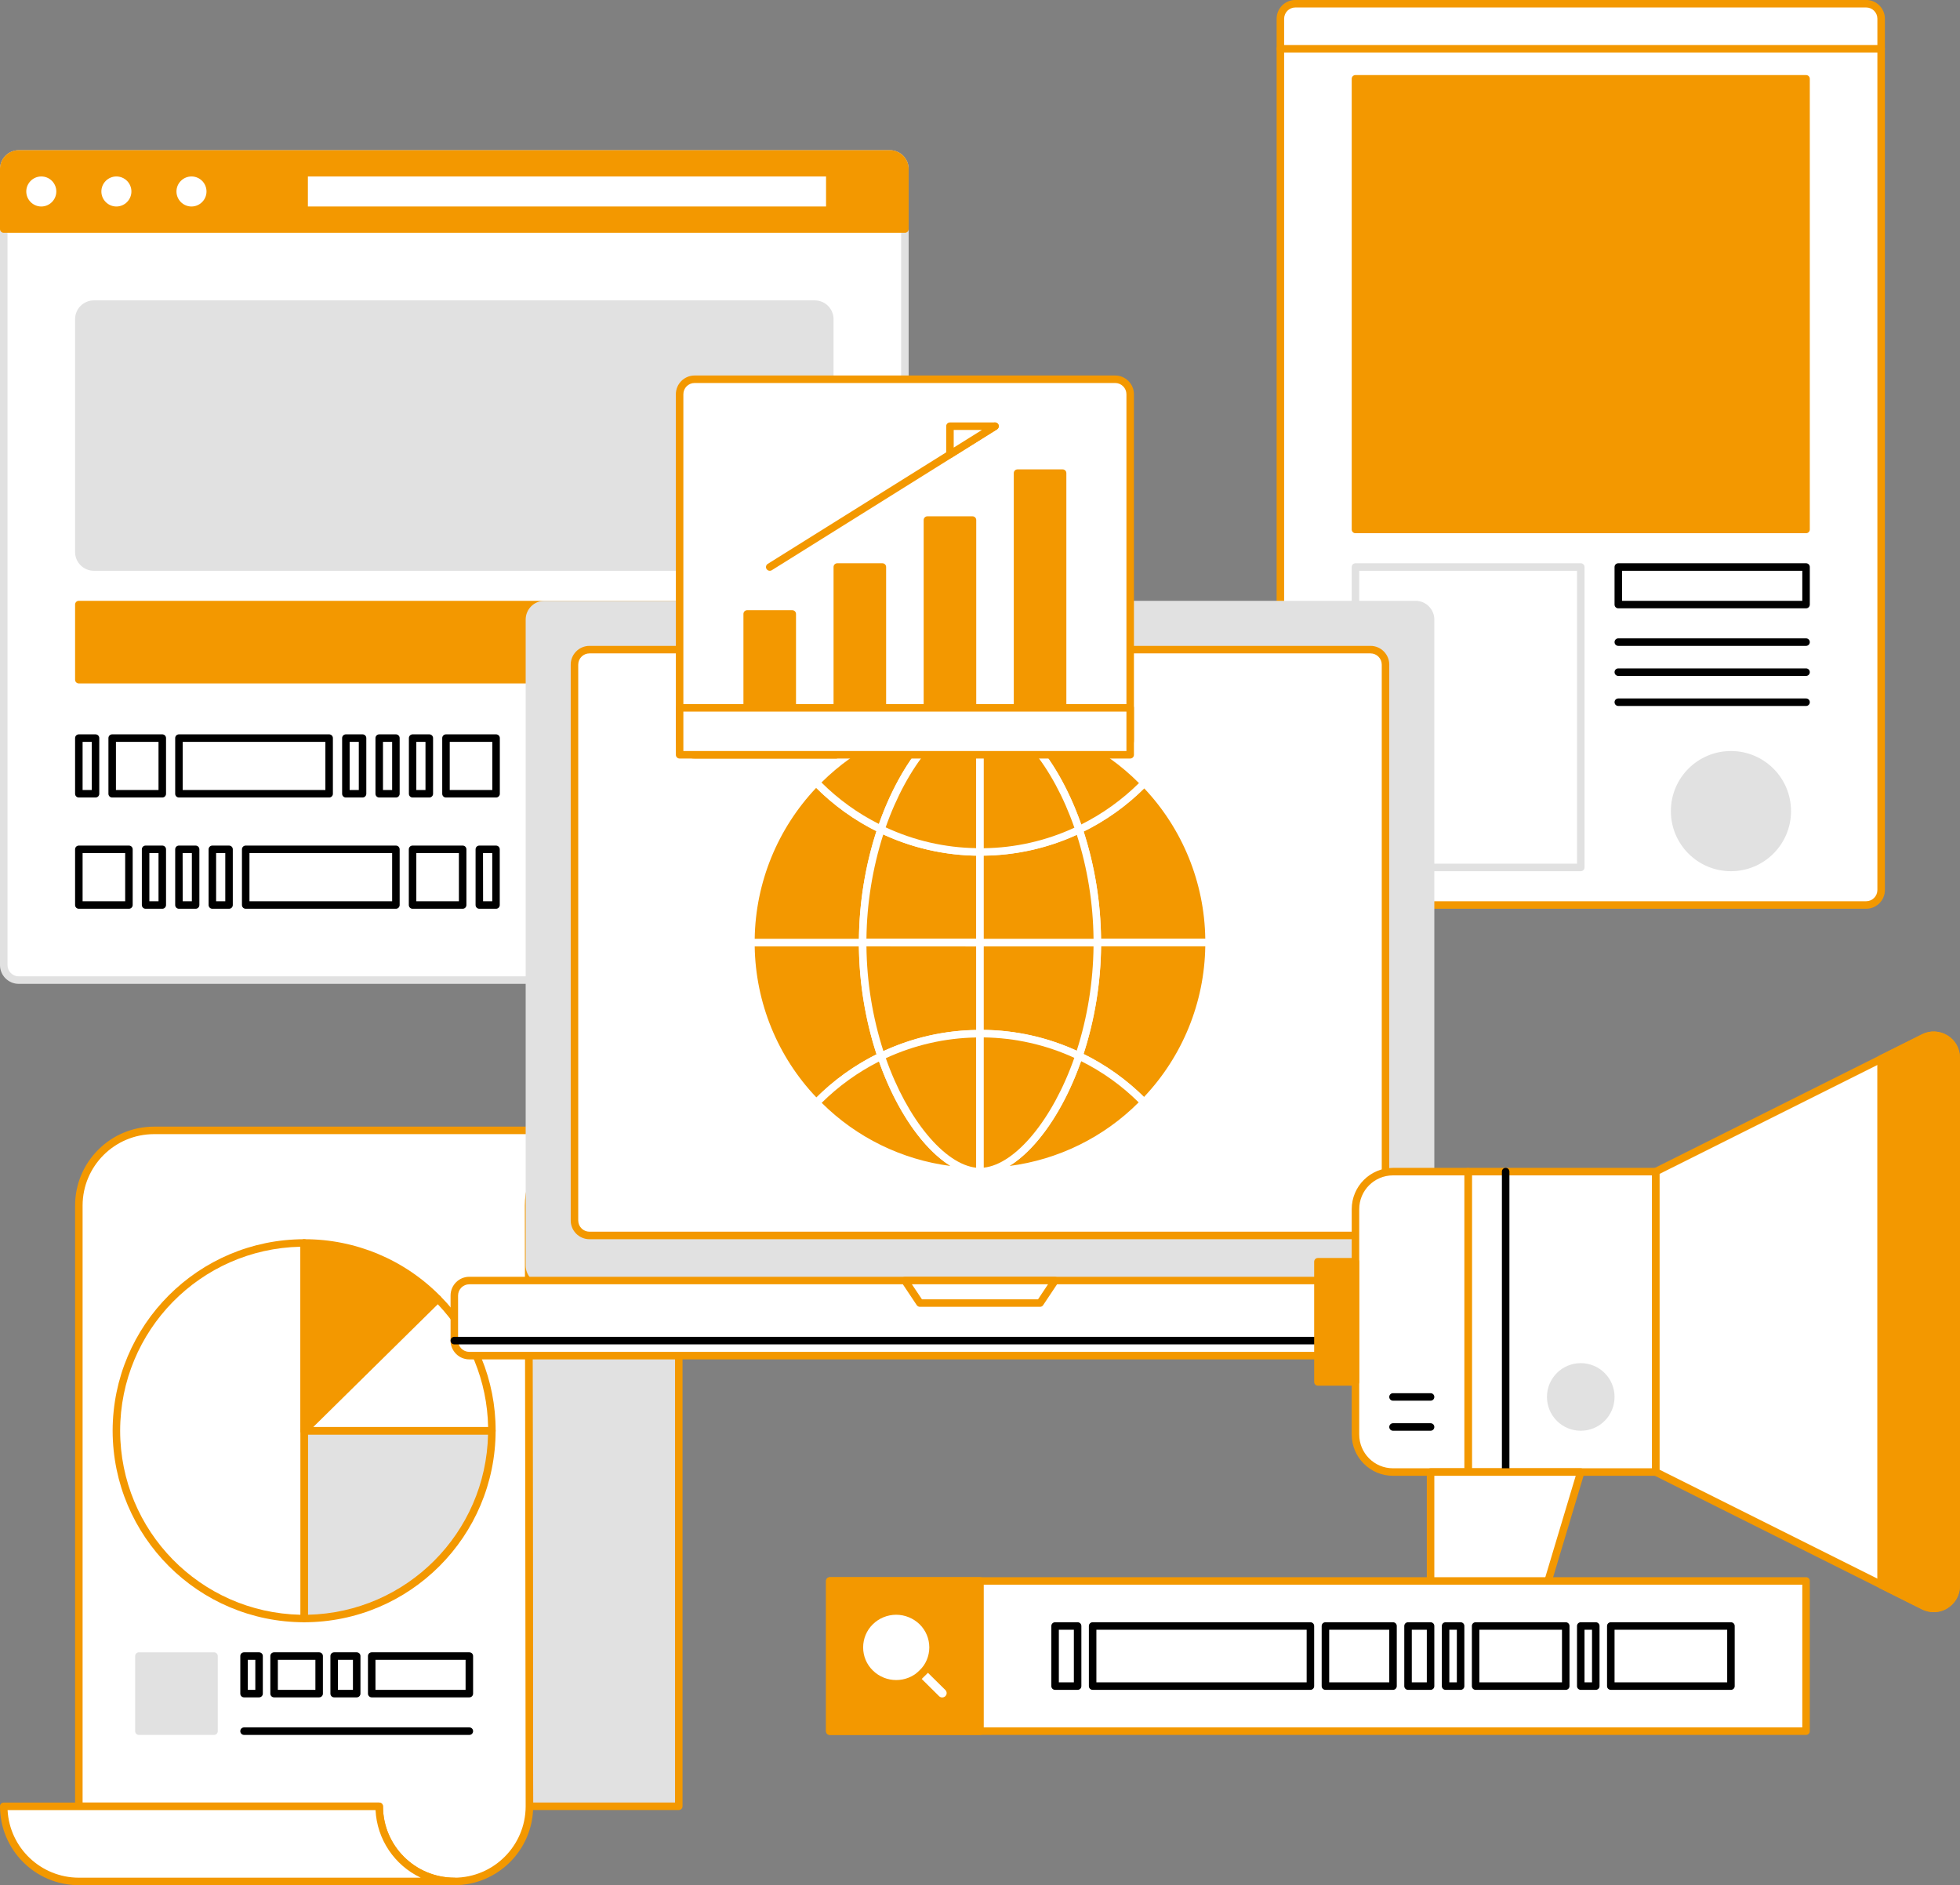
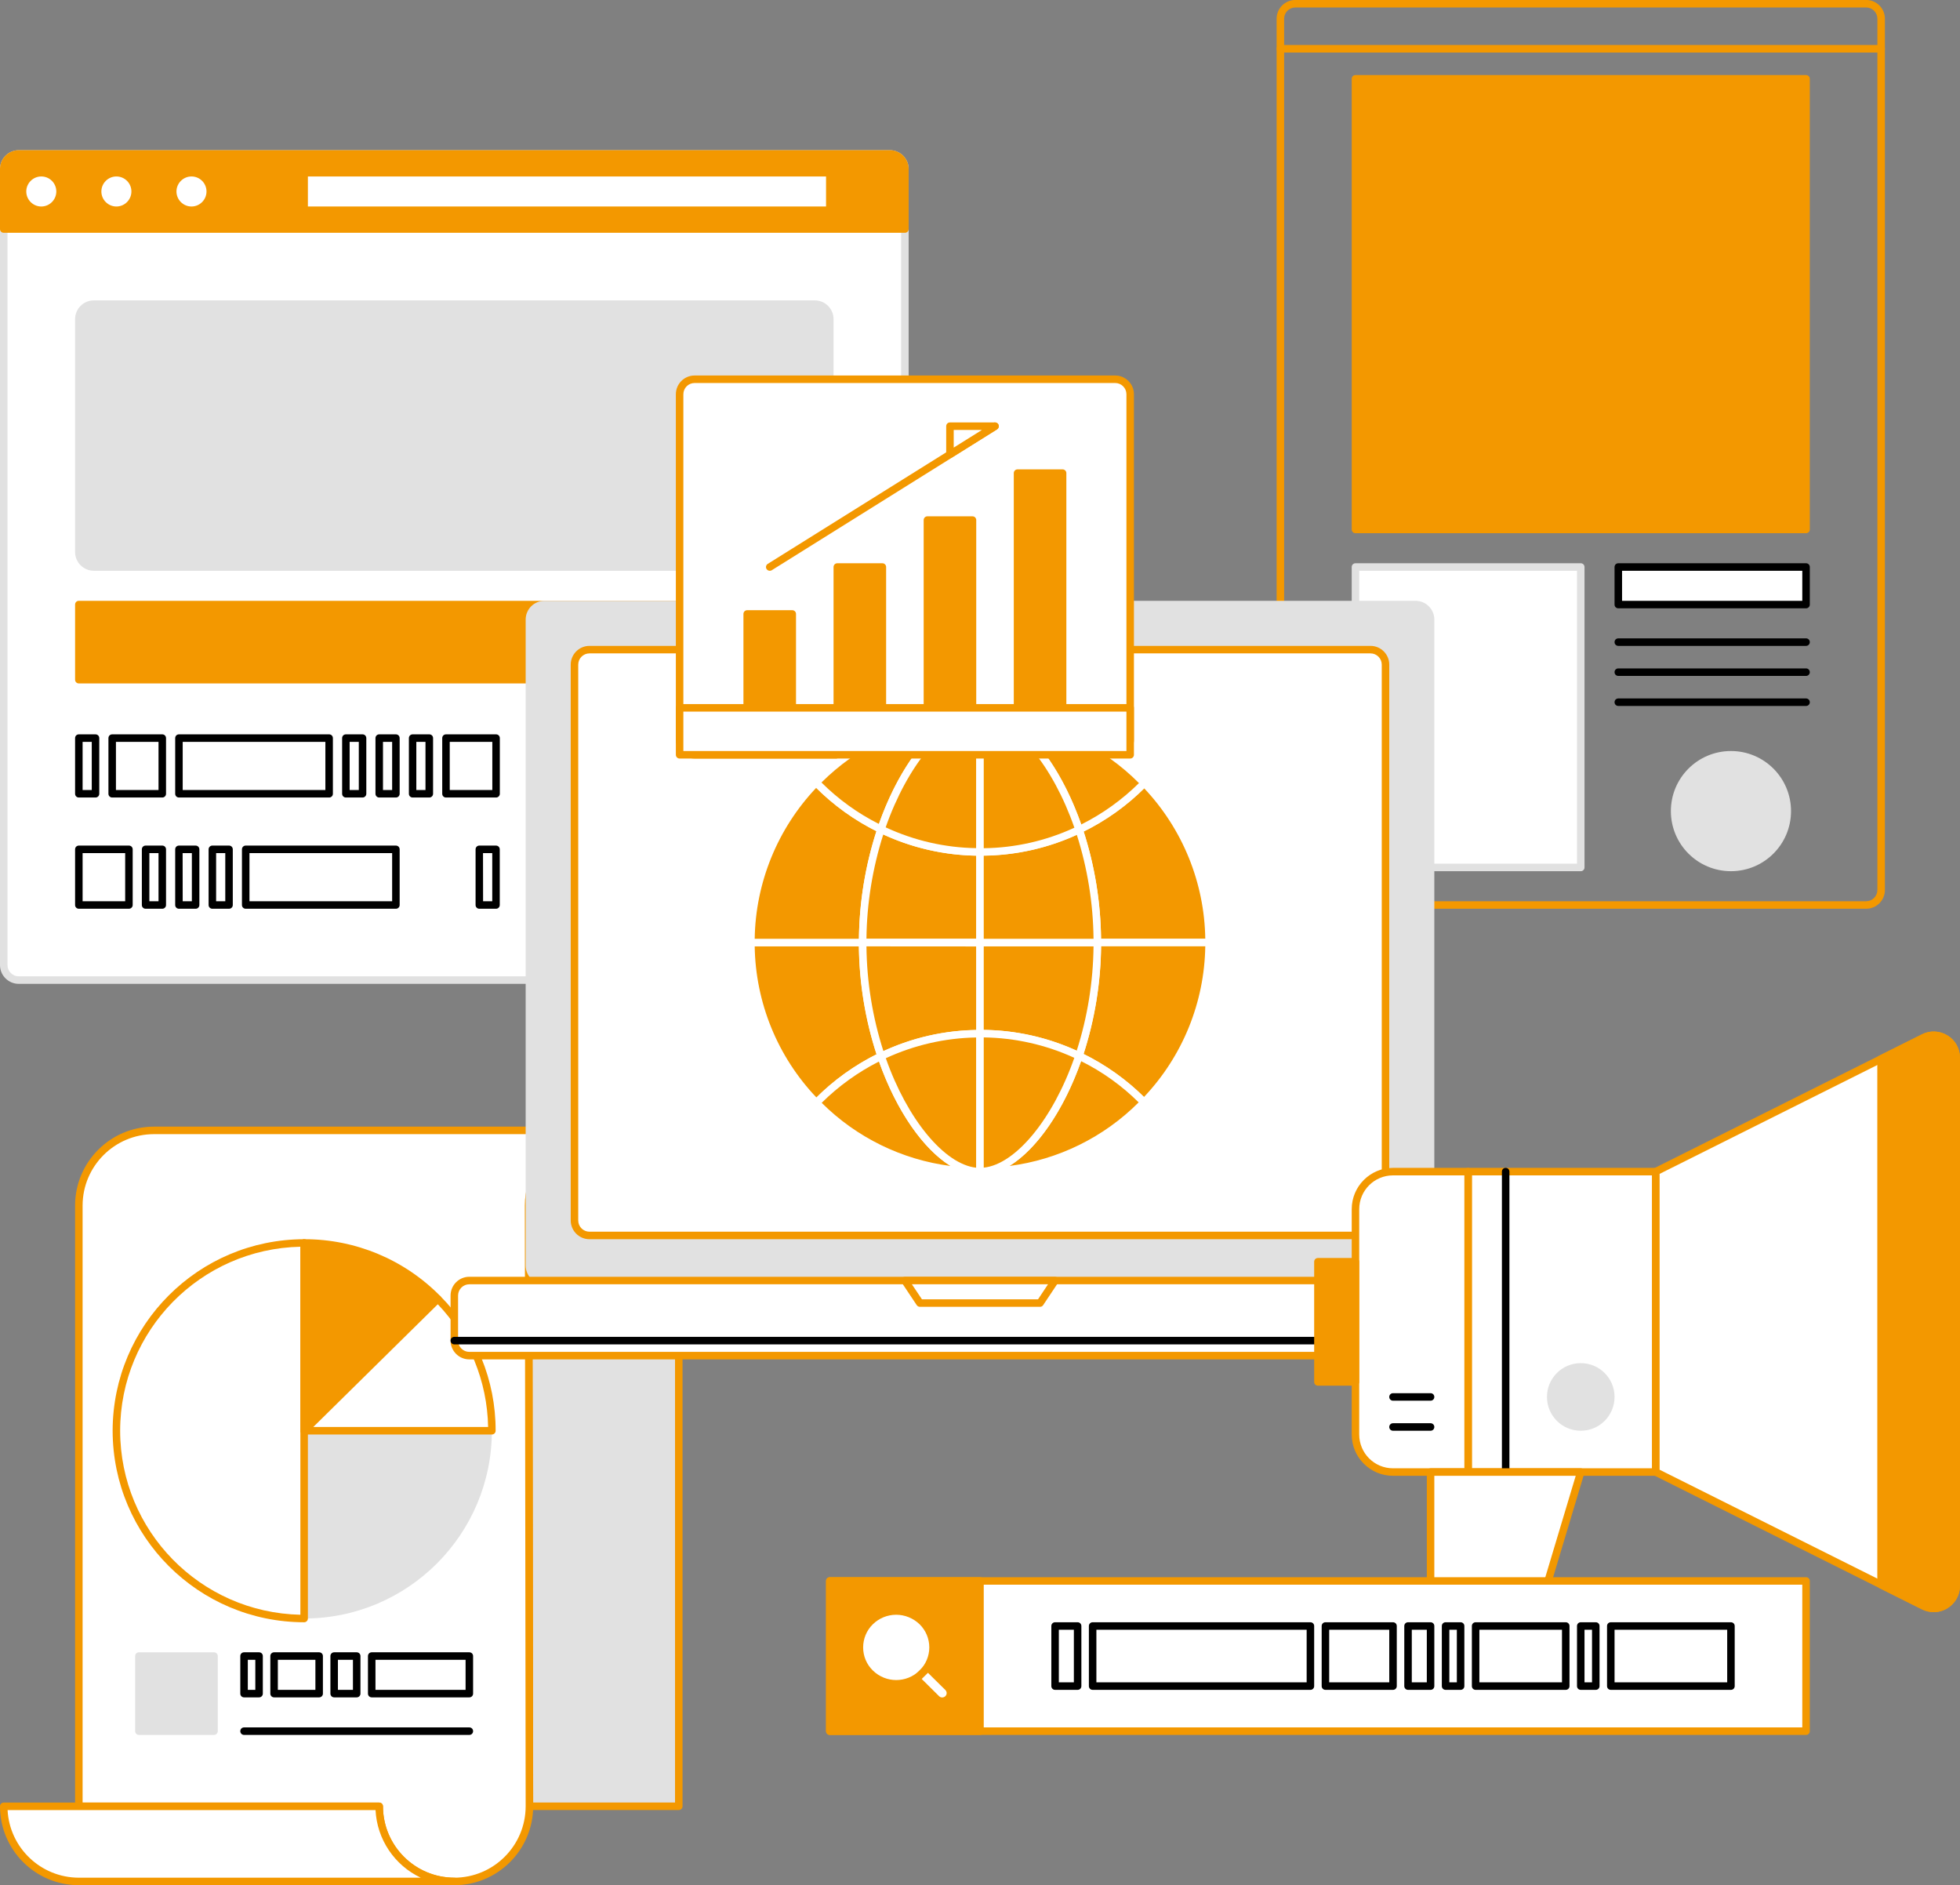
<svg xmlns="http://www.w3.org/2000/svg" version="1.1" id="レイヤー_1" x="0px" y="0px" viewBox="0 0 261 251" style="enable-background:new 0 0 261 251;" xml:space="preserve">
  <rect x="0" y="0" width="261" height="251" fill="#808080" stroke="none" />
  <style type="text/css">
	.st0{fill:#FFFFFF;}
	.st1{fill:#F39800;}
	.st2{fill:#E1E1E1;}
	.st3{fill:none;}
</style>
  <g id="グループ_6514" transform="translate(-516.971 502.045)">
    <g id="グループ_6415">
      <path id="パス_11409" class="st2" d="M587.36-341.55c0-5.52,4.48-10,10-10s10,4.48,10,10v80h-19.89L587.36-341.55z" />
      <path id="パス_11410" class="st1" d="M607.36-261.05h-19.89c-0.28,0-0.5-0.22-0.5-0.5l-0.11-80l0,0    c0.01-5.8,4.7-10.49,10.5-10.5c5.8,0.01,10.49,4.7,10.5,10.5v80C607.86-261.27,607.64-261.05,607.36-261.05z M587.97-262.05h18.89    v-79.5c-0.01-5.24-4.26-9.49-9.5-9.5c-5.24,0.01-9.49,4.26-9.5,9.5L587.97-262.05z" />
    </g>
    <g id="グループ_6416">
-       <path id="長方形_2528" class="st0" d="M689.47-501.55h76c1.1,0,2,0.9,2,2v116c0,1.1-0.9,2-2,2h-76c-1.1,0-2-0.9-2-2v-116    C687.47-500.65,688.37-501.55,689.47-501.55z" />
      <path id="パス_11411" class="st1" d="M765.47-381.05h-76c-1.38,0-2.5-1.12-2.5-2.5v-116c0-1.38,1.12-2.5,2.5-2.5h76    c1.38,0,2.5,1.12,2.5,2.5v116C767.97-382.16,766.85-381.05,765.47-381.05z M689.47-501.05c-0.83,0-1.5,0.67-1.5,1.5v116    c0,0.83,0.67,1.5,1.5,1.5h76c0.83,0,1.5-0.67,1.5-1.5v-116c0-0.83-0.67-1.5-1.5-1.5H689.47z" />
    </g>
    <g id="グループ_6417">
      <rect id="長方形_2529" x="697.47" y="-426.55" class="st0" width="30" height="40" />
      <path id="パス_11412" class="st2" d="M727.47-386.05h-30c-0.28,0-0.5-0.22-0.5-0.5v-40c0-0.28,0.22-0.5,0.5-0.5h30    c0.28,0,0.5,0.22,0.5,0.5v40C727.97-386.27,727.75-386.05,727.47-386.05z M697.97-387.05h29v-39h-29V-387.05z" />
    </g>
    <g id="グループ_6418">
      <path id="パス_11413" class="st0" d="M527.47-341.55c0-5.52,4.48-10,10-10h59.89c-5.52,0-10,4.48-10,10l0.11,80    c0,5.52-4.48,10-10,10s-10-4.48-10-10h-40V-341.55z" />
      <path id="パス_11414" class="st1" d="M577.47-251.04c-5.6-0.01-10.22-4.4-10.49-10h-39.51c-0.28,0-0.5-0.22-0.5-0.5v-80    c0.01-5.8,4.7-10.49,10.5-10.5h59.89c0.28,0,0.5,0.22,0.5,0.5s-0.22,0.5-0.5,0.5c-5.24,0.01-9.49,4.26-9.5,9.5l0.11,80    C587.96-255.75,583.27-251.05,577.47-251.04z M527.97-262.04h39.5c0.28,0,0.5,0.22,0.5,0.5c0.01,5.24,4.26,9.49,9.5,9.5    c5.24-0.01,9.49-4.26,9.5-9.5l-0.11-80c0-4.07,2.35-7.77,6.03-9.5h-55.42c-5.24,0.01-9.49,4.26-9.5,9.5V-262.04z" />
    </g>
    <g id="グループ_6419">
      <path id="パス_11415" class="st0" d="M567.47-261.55c0,5.52,4.48,10,10,10h-50c-5.52,0-10-4.48-10-10H567.47z" />
      <path id="パス_11416" class="st1" d="M577.47-251.04h-50c-5.8-0.01-10.49-4.7-10.5-10.5c0-0.28,0.22-0.5,0.5-0.5h50    c0.28,0,0.5,0.22,0.5,0.5c0.01,5.24,4.26,9.49,9.5,9.5c0.28,0,0.5,0.22,0.5,0.5S577.75-251.04,577.47-251.04z M517.98-261.04    c0.27,5.04,4.44,8.99,9.49,9H573c-3.51-1.66-5.83-5.12-6.02-9H517.98z" />
    </g>
    <g id="グループ_6420">
      <path id="パス_11417" class="st2" d="M582.47-311.55c0,13.81-11.19,25-25,25v-25H582.47z" />
-       <path id="パス_11418" class="st1" d="M557.47-286.05c-0.28,0-0.5-0.22-0.5-0.5v-25c0-0.28,0.22-0.5,0.5-0.5h25    c0.28,0,0.5,0.22,0.5,0.5C582.95-297.47,571.55-286.06,557.47-286.05z M557.97-311.05v24c13.13-0.29,23.71-10.87,23.99-24H557.97z    " />
    </g>
    <g id="グループ_6421">
      <path id="パス_11419" class="st0" d="M557.47-336.55c-13.81,0-25,11.19-25,25l0,0c0,13.81,11.19,25,25,25V-336.55z" />
      <path id="パス_11420" class="st1" d="M557.47-286.05c-14.08-0.02-25.48-11.42-25.5-25.5c0.02-14.08,11.42-25.48,25.5-25.5    c0.28,0,0.5,0.22,0.5,0.5v50C557.97-286.27,557.75-286.05,557.47-286.05z M556.97-336.05c-13.33,0.29-23.99,11.17-24,24.5    c0.01,13.33,10.67,24.21,24,24.5V-336.05z" />
    </g>
    <g id="グループ_6422">
      <path id="パス_11421" class="st1" d="M557.47-336.55c6.69-0.01,13.11,2.68,17.8,7.45l-17.8,17.55V-336.55z" />
      <path id="パス_11422" class="st1" d="M557.47-311.05c-0.07,0-0.13-0.01-0.19-0.04c-0.19-0.08-0.31-0.26-0.31-0.46v-25    c0-0.28,0.22-0.5,0.5-0.5c6.83-0.02,13.38,2.72,18.16,7.6c0.19,0.2,0.19,0.51-0.01,0.71l-17.8,17.55    C557.73-311.09,557.6-311.04,557.47-311.05z M557.97-336.05v23.3l16.59-16.35C570.12-333.45,564.19-335.93,557.97-336.05    L557.97-336.05z" />
    </g>
    <g id="グループ_6423">
      <path id="パス_11423" class="st0" d="M575.27-329.1c4.62,4.67,7.21,10.98,7.2,17.55h-25L575.27-329.1z" />
      <path id="パス_11424" class="st1" d="M582.47-311.05h-25c-0.2,0-0.39-0.12-0.46-0.31c-0.08-0.19-0.03-0.4,0.11-0.55l17.8-17.55    c0.2-0.19,0.51-0.19,0.71,0.01c4.72,4.76,7.36,11.2,7.34,17.9C582.97-311.27,582.75-311.05,582.47-311.05    C582.47-311.05,582.47-311.05,582.47-311.05z M558.69-312.05h23.28c-0.11-6.09-2.5-11.93-6.7-16.34L558.69-312.05z" />
    </g>
    <g id="グループ_6424">
      <rect id="長方形_2530" x="535.47" y="-281.55" class="st2" width="10" height="10" />
      <path id="パス_11425" class="st2" d="M545.47-271.05h-10c-0.28,0-0.5-0.22-0.5-0.5v-10c0-0.28,0.22-0.5,0.5-0.5h10    c0.28,0,0.5,0.22,0.5,0.5v10C545.97-271.27,545.75-271.05,545.47-271.05z M535.97-272.05h9v-9h-9V-272.05z" />
    </g>
    <g id="グループ_6425">
      <rect id="長方形_2531" x="549.47" y="-281.55" class="st0" width="2" height="5" />
      <path id="パス_11426" d="M551.47-276.05h-2c-0.28,0-0.5-0.22-0.5-0.5v-5c0-0.28,0.22-0.5,0.5-0.5h2c0.28,0,0.5,0.22,0.5,0.5v5    C551.97-276.27,551.75-276.05,551.47-276.05z M549.97-277.05h1v-4h-1V-277.05z" />
    </g>
    <g id="グループ_6426">
      <rect id="長方形_2532" x="566.47" y="-281.55" class="st0" width="13" height="5" />
      <path id="パス_11427" d="M579.47-276.05h-13c-0.28,0-0.5-0.22-0.5-0.5v-5c0-0.28,0.22-0.5,0.5-0.5h13c0.28,0,0.5,0.22,0.5,0.5v5    C579.97-276.27,579.75-276.05,579.47-276.05z M566.97-277.05h12v-4h-12V-277.05z" />
    </g>
    <g id="グループ_6427">
      <rect id="長方形_2533" x="553.47" y="-281.55" class="st0" width="6" height="5" />
      <path id="パス_11428" d="M559.47-276.05h-6c-0.28,0-0.5-0.22-0.5-0.5v-5c0-0.28,0.22-0.5,0.5-0.5h6c0.28,0,0.5,0.22,0.5,0.5v5    C559.97-276.27,559.75-276.05,559.47-276.05z M553.97-277.05h5v-4h-5V-277.05z" />
    </g>
    <g id="グループ_6428">
      <rect id="長方形_2534" x="561.47" y="-281.55" class="st0" width="3" height="5" />
      <path id="パス_11429" d="M564.47-276.05h-3c-0.28,0-0.5-0.22-0.5-0.5v-5c0-0.28,0.22-0.5,0.5-0.5h3c0.28,0,0.5,0.22,0.5,0.5v5    C564.97-276.27,564.75-276.05,564.47-276.05z M561.97-277.05h2v-4h-2V-277.05z" />
    </g>
    <g id="グループ_6429">
      <path id="パス_11430" d="M579.47-271.05h-30c-0.28,0-0.5-0.22-0.5-0.5s0.22-0.5,0.5-0.5h30c0.28,0,0.5,0.22,0.5,0.5    S579.75-271.05,579.47-271.05z" />
    </g>
    <g id="グループ_6430">
      <path id="長方形_2535" class="st0" d="M637.47-479.55v106c0,1.1-0.9,2-2,2h-116c-1.1,0-2-0.9-2-2v-106c0-1.1,0.9-2,2-2h116    C636.58-481.55,637.47-480.65,637.47-479.55z" />
      <path id="パス_11431" class="st2" d="M635.47-371.05h-116c-1.38,0-2.5-1.12-2.5-2.5v-106c0-1.38,1.12-2.5,2.5-2.5h116    c1.38,0,2.5,1.12,2.5,2.5v106C637.97-372.16,636.85-371.05,635.47-371.05z M519.47-481.05c-0.83,0-1.5,0.67-1.5,1.5l0,0v106    c0,0.83,0.67,1.5,1.5,1.5h116c0.83,0,1.5-0.67,1.5-1.5v-106c0-0.83-0.67-1.5-1.5-1.5l0,0H519.47z" />
    </g>
    <g id="グループ_6431">
      <path id="パス_11432" class="st1" d="M637.47-471.55h-120v-8c0-1.1,0.9-2,2-2h116c1.1,0,2,0.9,2,2V-471.55z" />
      <path id="パス_11433" class="st1" d="M637.47-471.05h-120c-0.28,0-0.5-0.22-0.5-0.5v-8c0-1.38,1.12-2.5,2.5-2.5h116    c1.38,0,2.5,1.12,2.5,2.5v8C637.97-471.27,637.75-471.05,637.47-471.05z M517.97-472.05h119v-7.5c0-0.83-0.67-1.5-1.5-1.5l0,0    h-116c-0.83,0-1.5,0.67-1.5,1.5l0,0V-472.05z" />
    </g>
    <g id="グループ_6432">
      <circle id="楕円形_10048" class="st0" cx="522.47" cy="-476.55" r="2.5" />
      <path id="パス_11434" class="st1" d="M522.47-473.55c-1.66,0-3-1.34-3-3s1.34-3,3-3l0,0c1.66,0,3,1.34,3,3l0,0    C525.47-474.89,524.13-473.55,522.47-473.55z M522.47-478.55c-1.1,0-2,0.9-2,2s0.9,2,2,2s2-0.9,2-2S523.58-478.55,522.47-478.55z" />
    </g>
    <g id="グループ_6433">
      <circle id="楕円形_10049" class="st0" cx="532.47" cy="-476.55" r="2.5" />
      <path id="パス_11435" class="st1" d="M532.47-473.55c-1.66,0-3-1.34-3-3s1.34-3,3-3l0,0c1.66,0,3,1.34,3,3l0,0    C535.47-474.89,534.13-473.55,532.47-473.55z M532.47-478.55c-1.1,0-2,0.9-2,2s0.9,2,2,2s2-0.9,2-2S533.58-478.55,532.47-478.55z" />
    </g>
    <g id="グループ_6434">
      <circle id="楕円形_10050" class="st0" cx="542.47" cy="-476.55" r="2.5" />
      <path id="パス_11436" class="st1" d="M542.47-473.55c-1.66,0-3-1.34-3-3s1.34-3,3-3l0,0c1.66,0,3,1.34,3,3l0,0    C545.47-474.89,544.13-473.55,542.47-473.55z M542.47-478.55c-1.1,0-2,0.9-2,2s0.9,2,2,2s2-0.9,2-2S543.58-478.55,542.47-478.55z" />
    </g>
    <g id="グループ_6435">
      <rect id="長方形_2536" x="557.47" y="-479.05" class="st0" width="70" height="5" />
      <path id="パス_11437" class="st1" d="M627.47-473.55h-70c-0.28,0-0.5-0.22-0.5-0.5v-5c0-0.28,0.22-0.5,0.5-0.5h70    c0.28,0,0.5,0.22,0.5,0.5v5C627.97-473.77,627.75-473.55,627.47-473.55z M557.97-474.55h69v-4h-69V-474.55z" />
    </g>
    <g id="グループ_6436">
      <rect id="長方形_2537" x="527.47" y="-403.77" class="st0" width="2.22" height="7.41" />
      <path id="パス_11438" d="M529.69-395.86h-2.22c-0.28,0-0.5-0.22-0.5-0.5v-7.41c0-0.28,0.22-0.5,0.5-0.5h2.22    c0.28,0,0.5,0.22,0.5,0.5v7.41C530.19-396.08,529.97-395.86,529.69-395.86z M527.97-396.86h1.22v-6.41h-1.22V-396.86z" />
    </g>
    <g id="グループ_6437">
      <rect id="長方形_2538" x="563.03" y="-403.77" class="st0" width="2.22" height="7.41" />
      <path id="パス_11439" d="M565.25-395.86h-2.22c-0.28,0-0.5-0.22-0.5-0.5v-7.41c0-0.28,0.22-0.5,0.5-0.5h2.22    c0.28,0,0.5,0.22,0.5,0.5v7.41C565.75-396.08,565.52-395.86,565.25-395.86z M563.53-396.86h1.22v-6.41h-1.22V-396.86z" />
    </g>
    <g id="グループ_6438">
      <rect id="長方形_2539" x="567.47" y="-403.77" class="st0" width="2.22" height="7.41" />
      <path id="パス_11440" d="M569.69-395.86h-2.22c-0.28,0-0.5-0.22-0.5-0.5v-7.41c0-0.28,0.22-0.5,0.5-0.5h2.22    c0.28,0,0.5,0.22,0.5,0.5v7.41C570.19-396.08,569.97-395.86,569.69-395.86z M567.97-396.86h1.22v-6.41h-1.22V-396.86z" />
    </g>
    <g id="グループ_6439">
      <rect id="長方形_2540" x="571.91" y="-403.77" class="st0" width="2.22" height="7.41" />
      <path id="パス_11441" d="M574.14-395.86h-2.22c-0.28,0-0.5-0.22-0.5-0.5v-7.41c0-0.28,0.22-0.5,0.5-0.5h2.22    c0.28,0,0.5,0.22,0.5,0.5v7.41C574.64-396.08,574.41-395.86,574.14-395.86z M572.41-396.86h1.22v-6.41h-1.22V-396.86z" />
    </g>
    <g id="グループ_6440">
      <rect id="長方形_2541" x="576.36" y="-403.77" class="st0" width="6.67" height="7.41" />
      <path id="パス_11442" d="M583.03-395.86h-6.67c-0.28,0-0.5-0.22-0.5-0.5v-7.41c0-0.28,0.22-0.5,0.5-0.5h6.67    c0.28,0,0.5,0.22,0.5,0.5v7.41C583.53-396.08,583.3-395.86,583.03-395.86z M576.86-396.86h5.67v-6.41h-5.67V-396.86z" />
    </g>
    <g id="グループ_6441">
      <rect id="長方形_2542" x="540.8" y="-403.77" class="st0" width="20" height="7.41" />
      <path id="パス_11443" d="M560.8-395.86h-20c-0.28,0-0.5-0.22-0.5-0.5v-7.41c0-0.28,0.22-0.5,0.5-0.5h20c0.28,0,0.5,0.22,0.5,0.5    v7.41C561.3-396.08,561.08-395.86,560.8-395.86z M541.3-396.86h19v-6.41h-19V-396.86z" />
    </g>
    <g id="グループ_6442">
      <rect id="長方形_2543" x="531.91" y="-403.77" class="st0" width="6.67" height="7.41" />
      <path id="パス_11444" d="M538.58-395.86h-6.67c-0.28,0-0.5-0.22-0.5-0.5v-7.41c0-0.28,0.22-0.5,0.5-0.5h6.67    c0.28,0,0.5,0.22,0.5,0.5v7.41C539.08-396.08,538.86-395.86,538.58-395.86z M532.41-396.86h5.67v-6.41h-5.67V-396.86z" />
    </g>
    <g id="グループ_6443">
      <path id="長方形_2544" class="st2" d="M529.47-461.55h96c1.1,0,2,0.9,2,2v31c0,1.1-0.9,2-2,2h-96c-1.1,0-2-0.9-2-2v-31    C527.47-460.65,528.37-461.55,529.47-461.55z" />
      <path id="パス_11445" class="st2" d="M625.47-426.05h-96c-1.38,0-2.5-1.12-2.5-2.5v-31c0-1.38,1.12-2.5,2.5-2.5h96    c1.38,0,2.5,1.12,2.5,2.5v31C627.97-427.16,626.85-426.05,625.47-426.05z M529.47-461.05c-0.83,0-1.5,0.67-1.5,1.5l0,0v31    c0,0.83,0.67,1.5,1.5,1.5h96c0.83,0,1.5-0.67,1.5-1.5v-31c0-0.83-0.67-1.5-1.5-1.5l0,0H529.47z" />
    </g>
    <g id="グループ_6444">
      <rect id="長方形_2545" x="527.47" y="-421.55" class="st1" width="100" height="10" />
      <path id="パス_11446" class="st1" d="M627.47-411.05h-100c-0.28,0-0.5-0.22-0.5-0.5v-10c0-0.28,0.22-0.5,0.5-0.5h100    c0.28,0,0.5,0.22,0.5,0.5v10C627.97-411.27,627.75-411.05,627.47-411.05z M527.97-412.05h99v-9h-99V-412.05z" />
    </g>
    <g id="グループ_6445">
      <rect id="長方形_2546" x="580.8" y="-388.95" class="st0" width="2.22" height="7.41" />
      <path id="パス_11447" d="M583.03-381.05h-2.23c-0.28,0-0.5-0.22-0.5-0.5v-7.41c0-0.28,0.22-0.5,0.5-0.5h2.22    c0.28,0,0.5,0.22,0.5,0.5v7.41C583.52-381.27,583.3-381.05,583.03-381.05z M581.3-382.05h1.22v-6.41h-1.23L581.3-382.05z" />
    </g>
    <g id="グループ_6446">
      <rect id="長方形_2547" x="545.25" y="-388.95" class="st0" width="2.22" height="7.41" />
      <path id="パス_11448" d="M547.47-381.05h-2.22c-0.28,0-0.5-0.22-0.5-0.5v-7.41c0-0.28,0.22-0.5,0.5-0.5h2.22    c0.28,0,0.5,0.22,0.5,0.5v7.41C547.97-381.27,547.75-381.05,547.47-381.05z M545.75-382.05h1.22v-6.41h-1.22V-382.05z" />
    </g>
    <g id="グループ_6447">
      <rect id="長方形_2548" x="540.8" y="-388.95" class="st0" width="2.22" height="7.41" />
      <path id="パス_11449" d="M543.03-381.05h-2.23c-0.28,0-0.5-0.22-0.5-0.5v-7.41c0-0.28,0.22-0.5,0.5-0.5h2.22    c0.28,0,0.5,0.22,0.5,0.5v7.41C543.52-381.27,543.3-381.05,543.03-381.05z M541.3-382.05h1.22v-6.41h-1.23L541.3-382.05z" />
    </g>
    <g id="グループ_6448">
      <rect id="長方形_2549" x="536.36" y="-388.95" class="st0" width="2.22" height="7.41" />
      <path id="パス_11450" d="M538.58-381.05h-2.22c-0.28,0-0.5-0.22-0.5-0.5v-7.41c0-0.28,0.22-0.5,0.5-0.5h2.22    c0.28,0,0.5,0.22,0.5,0.5v7.41C539.08-381.27,538.86-381.05,538.58-381.05z M536.86-382.05h1.22v-6.41h-1.22V-382.05z" />
    </g>
    <g id="グループ_6449">
      <rect id="長方形_2550" x="527.47" y="-388.95" class="st0" width="6.67" height="7.41" />
      <path id="パス_11451" d="M534.14-381.05h-6.67c-0.28,0-0.5-0.22-0.5-0.5v-7.41c0-0.28,0.22-0.5,0.5-0.5h6.67    c0.28,0,0.5,0.22,0.5,0.5v7.41C534.64-381.27,534.41-381.05,534.14-381.05z M527.97-382.05h5.67v-6.41h-5.67V-382.05z" />
    </g>
    <g id="グループ_6450">
      <rect id="長方形_2551" x="571.91" y="-388.95" class="st0" width="6.67" height="7.41" />
-       <path id="パス_11452" d="M578.58-381.05h-6.67c-0.28,0-0.5-0.22-0.5-0.5v-7.41c0-0.28,0.22-0.5,0.5-0.5h6.67    c0.28,0,0.5,0.22,0.5,0.5v7.41C579.08-381.27,578.86-381.05,578.58-381.05z M572.41-382.05h5.67v-6.41h-5.67V-382.05z" />
    </g>
    <g id="グループ_6451">
      <rect id="長方形_2552" x="549.69" y="-388.95" class="st0" width="20" height="7.41" />
      <path id="パス_11453" d="M569.69-381.05h-20c-0.28,0-0.5-0.22-0.5-0.5v-7.41c0-0.28,0.22-0.5,0.5-0.5h20    c0.28,0,0.5,0.22,0.5,0.5v7.41C570.19-381.27,569.97-381.05,569.69-381.05z M550.19-382.05h19v-6.41h-19V-382.05z" />
    </g>
    <g id="グループ_6452">
      <rect id="長方形_2553" x="697.47" y="-491.55" class="st1" width="60" height="60" />
      <path id="パス_11454" class="st1" d="M757.47-431.05h-60c-0.28,0-0.5-0.22-0.5-0.5v-60c0-0.28,0.22-0.5,0.5-0.5h60    c0.28,0,0.5,0.22,0.5,0.5v60C757.97-431.27,757.75-431.05,757.47-431.05z M697.97-432.05h59v-59h-59V-432.05z" />
    </g>
    <g id="グループ_6453">
      <path id="長方形_2554" class="st2" d="M589.47-421.55h116c1.1,0,2,0.9,2,2v86c0,1.1-0.9,2-2,2h-116c-1.1,0-2-0.9-2-2v-86    C587.47-420.65,588.37-421.55,589.47-421.55z" />
      <path id="パス_11455" class="st2" d="M705.47-331.05h-116c-1.38,0-2.5-1.12-2.5-2.5v-86c0-1.38,1.12-2.5,2.5-2.5h116    c1.38,0,2.5,1.12,2.5,2.5v86C707.97-332.16,706.85-331.05,705.47-331.05z M589.47-421.05c-0.83,0-1.5,0.67-1.5,1.5v86    c0,0.83,0.67,1.5,1.5,1.5h116c0.83,0,1.5-0.67,1.5-1.5v-86c0-0.83-0.67-1.5-1.5-1.5H589.47z" />
    </g>
    <g id="グループ_6454">
      <path id="長方形_2555" class="st0" d="M595.47-415.55h104c1.1,0,2,0.9,2,2v74c0,1.1-0.9,2-2,2h-104c-1.1,0-2-0.9-2-2v-74    C593.47-414.65,594.37-415.55,595.47-415.55z" />
      <path id="パス_11456" class="st1" d="M699.47-337.05h-104c-1.38,0-2.5-1.12-2.5-2.5v-74c0-1.38,1.12-2.5,2.5-2.5h104    c1.38,0,2.5,1.12,2.5,2.5v74C701.97-338.16,700.85-337.05,699.47-337.05z M595.47-415.05c-0.83,0-1.5,0.67-1.5,1.5v74    c0,0.83,0.67,1.5,1.5,1.5h104c0.83,0,1.5-0.67,1.5-1.5v-74c0-0.83-0.67-1.5-1.5-1.5H595.47z" />
    </g>
    <g id="グループ_6455">
      <path id="長方形_2556" class="st0" d="M609.47-451.55h56c1.1,0,2,0.9,2,2v46c0,1.1-0.9,2-2,2h-56c-1.1,0-2-0.9-2-2v-46    C607.47-450.65,608.37-451.55,609.47-451.55z" />
      <path id="パス_11457" class="st1" d="M665.47-401.05h-56c-1.38,0-2.5-1.12-2.5-2.5v-46c0-1.38,1.12-2.5,2.5-2.5h56    c1.38,0,2.5,1.12,2.5,2.5v46C667.97-402.16,666.85-401.05,665.47-401.05z M609.47-451.05c-0.83,0-1.5,0.67-1.5,1.5l0,0v46    c0,0.83,0.67,1.5,1.5,1.5h56c0.83,0,1.5-0.67,1.5-1.5v-46c0-0.83-0.67-1.5-1.5-1.5l0,0H609.47z" />
    </g>
    <g id="グループ_6456">
      <rect id="長方形_2557" x="616.47" y="-420.3" class="st1" width="6" height="12.5" />
      <path id="パス_11458" class="st1" d="M622.47-407.3h-6c-0.28,0-0.5-0.22-0.5-0.5v-12.5c0-0.28,0.22-0.5,0.5-0.5h6    c0.28,0,0.5,0.22,0.5,0.5v12.5C622.97-407.52,622.75-407.3,622.47-407.3z M616.97-408.3h5v-11.5h-5V-408.3z" />
    </g>
    <g id="グループ_6457">
      <rect id="長方形_2558" x="628.47" y="-426.55" class="st1" width="6" height="18.75" />
      <path id="パス_11459" class="st1" d="M634.47-407.3h-6c-0.28,0-0.5-0.22-0.5-0.5v-18.75c0-0.28,0.22-0.5,0.5-0.5h6    c0.28,0,0.5,0.22,0.5,0.5v18.75C634.97-407.52,634.75-407.3,634.47-407.3z M628.97-408.3h5v-17.75h-5V-408.3z" />
    </g>
    <g id="グループ_6458">
      <rect id="長方形_2559" x="640.47" y="-432.8" class="st1" width="6" height="25" />
      <path id="パス_11460" class="st1" d="M646.47-407.3h-6c-0.28,0-0.5-0.22-0.5-0.5v-25c0-0.28,0.22-0.5,0.5-0.5h6    c0.28,0,0.5,0.22,0.5,0.5v25C646.97-407.52,646.75-407.3,646.47-407.3z M640.97-408.3h5v-24h-5V-408.3z" />
    </g>
    <g id="グループ_6459">
      <rect id="長方形_2560" x="652.47" y="-439.05" class="st1" width="6" height="31.25" />
      <path id="パス_11461" class="st1" d="M658.47-407.3h-6c-0.28,0-0.5-0.22-0.5-0.5v-31.25c0-0.28,0.22-0.5,0.5-0.5h6    c0.28,0,0.5,0.22,0.5,0.5v31.25C658.97-407.52,658.75-407.3,658.47-407.3z M652.97-408.3h5v-30.25h-5V-408.3z" />
    </g>
    <g id="グループ_6460">
      <line id="線_902" class="st3" x1="619.47" y1="-426.55" x2="649.47" y2="-445.3" />
      <path id="パス_11462" class="st1" d="M619.47-426.05c-0.17,0-0.33-0.09-0.42-0.23c-0.15-0.23-0.08-0.54,0.16-0.69l30-18.75    c0.23-0.15,0.54-0.08,0.69,0.16c0.15,0.23,0.07,0.54-0.16,0.69c0,0,0,0,0,0l-30,18.75C619.66-426.07,619.56-426.04,619.47-426.05z    " />
    </g>
    <g id="グループ_6461">
      <path id="パス_11463" class="st0" d="M649.47-445.3h-6v3.75L649.47-445.3z" />
      <path id="パス_11464" class="st1" d="M643.47-441.05c-0.08,0-0.17-0.02-0.24-0.06c-0.16-0.09-0.26-0.26-0.26-0.44v-3.75    c0-0.28,0.22-0.5,0.5-0.5h6c0.22,0,0.42,0.15,0.48,0.36c0.06,0.21-0.03,0.44-0.22,0.56l-6,3.75    C643.66-441.07,643.56-441.05,643.47-441.05z M643.97-444.8v2.35l3.76-2.35H643.97z" />
    </g>
    <g id="グループ_6462">
      <path id="長方形_2561" class="st0" d="M579.47-331.55h136c1.1,0,2,0.9,2,2v6c0,1.1-0.9,2-2,2h-136c-1.1,0-2-0.9-2-2v-6    C577.47-330.65,578.37-331.55,579.47-331.55z" />
      <path id="パス_11465" class="st1" d="M715.47-321.05h-136c-1.38,0-2.5-1.12-2.5-2.5v-6c0-1.38,1.12-2.5,2.5-2.5h136    c1.38,0,2.5,1.12,2.5,2.5v6C717.97-322.16,716.85-321.05,715.47-321.05z M579.47-331.05c-0.83,0-1.5,0.67-1.5,1.5v6    c0,0.83,0.67,1.5,1.5,1.5h136c0.83,0,1.5-0.67,1.5-1.5v-6c0-0.83-0.67-1.5-1.5-1.5H579.47z" />
    </g>
    <g id="グループ_6463">
      <path id="パス_11466" d="M717.47-323.05h-140c-0.28,0-0.5-0.22-0.5-0.5s0.22-0.5,0.5-0.5h140c0.28,0,0.5,0.22,0.5,0.5    S717.75-323.05,717.47-323.05z" />
    </g>
    <g id="グループ_6464">
      <path id="パス_11467" class="st0" d="M655.47-328.55h-16l-2-3h20L655.47-328.55z" />
      <path id="パス_11468" class="st1" d="M655.47-328.05h-16c-0.17,0-0.32-0.08-0.42-0.22l-2-3c-0.1-0.15-0.11-0.35-0.03-0.51    c0.09-0.16,0.26-0.26,0.44-0.26h20c0.18,0,0.35,0.1,0.44,0.26c0.09,0.16,0.08,0.36-0.02,0.51l-2,3    C655.79-328.13,655.64-328.05,655.47-328.05z M639.74-329.05h15.46l1.33-2h-18.13L639.74-329.05z" />
    </g>
    <g id="グループ_6465">
      <rect id="長方形_2562" x="712.47" y="-346.05" class="st0" width="25" height="40" />
      <path id="パス_11469" class="st1" d="M737.47-305.55h-25c-0.28,0-0.5-0.22-0.5-0.5v-40c0-0.28,0.22-0.5,0.5-0.5h25    c0.28,0,0.5,0.22,0.5,0.5v40C737.97-305.77,737.75-305.55,737.47-305.55z M712.97-306.55h24v-39h-24V-306.55z" />
    </g>
    <g id="グループ_6466">
      <path id="長方形_2563" class="st0" d="M702.47-346.05h10l0,0v40l0,0h-10c-2.76,0-5-2.24-5-5v-30    C697.47-343.81,699.71-346.05,702.47-346.05z" />
      <path id="パス_11470" class="st1" d="M712.47-305.55h-10c-3.04,0-5.5-2.46-5.5-5.5v-30c0-3.04,2.46-5.5,5.5-5.5h10    c0.28,0,0.5,0.22,0.5,0.5v40C712.97-305.77,712.75-305.55,712.47-305.55z M702.47-345.55c-2.49,0-4.5,2.01-4.5,4.5v30    c0,2.49,2.01,4.5,4.5,4.5h9.5v-39H702.47z" />
    </g>
    <g id="グループ_6467">
      <path id="パス_11471" d="M717.47-305.55c-0.28,0-0.5-0.22-0.5-0.5v-40c0-0.28,0.22-0.5,0.5-0.5s0.5,0.22,0.5,0.5v40    C717.97-305.77,717.75-305.55,717.47-305.55z" />
    </g>
    <g id="グループ_6468">
      <path id="パス_11472" d="M707.47-315.55h-5c-0.28,0-0.5-0.22-0.5-0.5s0.22-0.5,0.5-0.5h5c0.28,0,0.5,0.22,0.5,0.5    S707.75-315.55,707.47-315.55z" />
    </g>
    <g id="グループ_6469">
      <path id="パス_11473" d="M707.47-311.55h-5c-0.28,0-0.5-0.22-0.5-0.5s0.22-0.5,0.5-0.5h5c0.28,0,0.5,0.22,0.5,0.5    S707.75-311.55,707.47-311.55z" />
    </g>
    <g id="グループ_6470">
      <circle id="楕円形_10051" class="st2" cx="727.47" cy="-316.05" r="4" />
      <path id="パス_11474" class="st2" d="M727.47-311.55c-2.49,0-4.5-2.01-4.5-4.5s2.01-4.5,4.5-4.5s4.5,2.01,4.5,4.5    C731.97-313.56,729.96-311.55,727.47-311.55z M727.47-319.55c-1.93,0-3.5,1.57-3.5,3.5s1.57,3.5,3.5,3.5c1.93,0,3.5-1.57,3.5-3.5    C730.97-317.98,729.4-319.55,727.47-319.55z" />
    </g>
    <g id="グループ_6471">
      <rect id="長方形_2564" x="692.47" y="-334.05" class="st1" width="5" height="16" />
      <path id="パス_11475" class="st1" d="M697.47-317.55h-5c-0.28,0-0.5-0.22-0.5-0.5v-16c0-0.28,0.22-0.5,0.5-0.5h5    c0.28,0,0.5,0.22,0.5,0.5v16C697.97-317.77,697.75-317.55,697.47-317.55z M692.97-318.55h4v-15h-4V-318.55z" />
    </g>
    <g id="グループ_6472">
      <path id="パス_11476" class="st0" d="M737.47-346.05l35.66-17.83c1.48-0.74,3.28-0.14,4.03,1.34c0.21,0.42,0.32,0.88,0.32,1.34    v70.29c0,1.66-1.34,3-3,3c-0.47,0-0.93-0.11-1.34-0.32l-35.66-17.83V-346.05z" />
      <path id="パス_11477" class="st1" d="M774.47-287.4c-0.54,0-1.08-0.13-1.57-0.37l-35.66-17.83c-0.17-0.08-0.28-0.26-0.28-0.45    v-40c0-0.19,0.11-0.36,0.28-0.45l35.66-17.83c1.08-0.55,2.38-0.49,3.41,0.15c1.04,0.63,1.66,1.76,1.66,2.98v70.29    c0,1.21-0.62,2.34-1.66,2.98C775.76-287.58,775.12-287.4,774.47-287.4z M737.97-306.36l35.38,17.69c0.77,0.39,1.7,0.35,2.43-0.11    c0.74-0.45,1.19-1.26,1.19-2.13v-70.29c0-0.87-0.45-1.67-1.19-2.13c-0.74-0.46-1.66-0.5-2.43-0.11l-35.38,17.69V-306.36z" />
    </g>
    <g id="グループ_6473">
      <path id="パス_11478" class="st1" d="M767.47-361.05v70l5.66,2.83c1.48,0.74,3.28,0.14,4.03-1.34c0.21-0.42,0.32-0.88,0.32-1.34    v-70.29c0-1.66-1.34-3-3-3c-0.47,0-0.93,0.11-1.34,0.32L767.47-361.05z" />
      <path id="パス_11479" class="st1" d="M774.47-287.4c-0.54,0-1.08-0.13-1.57-0.37l-5.66-2.83c-0.17-0.08-0.28-0.26-0.28-0.45v-70    c0-0.19,0.11-0.36,0.28-0.45l5.66-2.83c1.08-0.55,2.38-0.49,3.41,0.15c1.04,0.63,1.66,1.76,1.66,2.98v70.3    c0,1.21-0.62,2.34-1.66,2.98C775.76-287.58,775.12-287.4,774.47-287.4z M767.97-291.36l5.38,2.69c0.77,0.39,1.7,0.35,2.43-0.11    c0.74-0.45,1.19-1.26,1.19-2.13v-70.29c0-0.87-0.45-1.67-1.19-2.13c-0.74-0.46-1.66-0.5-2.43-0.11l-5.38,2.69V-291.36z" />
    </g>
    <g id="グループ_6474">
      <path id="パス_11480" class="st0" d="M727.47-306.05h-20v20h14L727.47-306.05z" />
      <path id="パス_11481" class="st1" d="M721.47-285.55h-14c-0.28,0-0.5-0.22-0.5-0.5v-20c0-0.28,0.22-0.5,0.5-0.5h20    c0.16,0,0.31,0.07,0.4,0.2c0.09,0.13,0.12,0.29,0.08,0.44l-6,20C721.89-285.69,721.69-285.55,721.47-285.55z M707.97-286.55h13.13    l5.7-19h-18.83V-286.55z" />
    </g>
    <g id="グループ_6475">
      <rect id="長方形_2565" x="705.47" y="-286.05" class="st0" width="18" height="5" />
      <path id="パス_11482" d="M723.47-280.55h-18c-0.28,0-0.5-0.22-0.5-0.5v-5c0-0.28,0.22-0.5,0.5-0.5h18c0.28,0,0.5,0.22,0.5,0.5v5    C723.97-280.77,723.75-280.55,723.47-280.55z M705.97-281.55h17v-4h-17V-281.55z" />
    </g>
    <g id="グループ_6476">
      <rect id="長方形_2566" x="627.47" y="-291.55" class="st0" width="130" height="20" />
      <path id="パス_11483" class="st1" d="M757.47-271.05h-130c-0.28,0-0.5-0.22-0.5-0.5v-20c0-0.28,0.22-0.5,0.5-0.5h130    c0.28,0,0.5,0.22,0.5,0.5v20C757.97-271.27,757.75-271.05,757.47-271.05z M627.97-272.05h129v-19h-129V-272.05z" />
    </g>
    <g id="グループ_6477">
      <rect id="長方形_2567" x="627.47" y="-291.55" class="st1" width="20" height="20" />
      <path id="パス_11484" class="st1" d="M647.47-271.05h-20c-0.28,0-0.5-0.22-0.5-0.5v-20c0-0.28,0.22-0.5,0.5-0.5h20    c0.28,0,0.5,0.22,0.5,0.5v20C647.97-271.27,647.75-271.05,647.47-271.05z M627.97-272.05h19v-19h-19V-272.05z" />
    </g>
    <g id="グループ_6478">
      <rect id="長方形_2568" x="657.47" y="-285.55" class="st0" width="3" height="8" />
      <path id="パス_11485" d="M660.47-277.05h-3c-0.28,0-0.5-0.22-0.5-0.5v-8c0-0.28,0.22-0.5,0.5-0.5h3c0.28,0,0.5,0.22,0.5,0.5v8    C660.97-277.27,660.75-277.05,660.47-277.05z M657.97-278.05h2v-7h-2V-278.05z" />
    </g>
    <g id="グループ_6479">
      <rect id="長方形_2569" x="709.47" y="-285.55" class="st0" width="2" height="8" />
      <path id="パス_11486" d="M711.47-277.05h-2c-0.28,0-0.5-0.22-0.5-0.5v-8c0-0.28,0.22-0.5,0.5-0.5h2c0.28,0,0.5,0.22,0.5,0.5v8    C711.97-277.27,711.75-277.05,711.47-277.05z M709.97-278.05h1v-7h-1V-278.05z" />
    </g>
    <g id="グループ_6480">
      <rect id="長方形_2570" x="713.47" y="-285.55" class="st0" width="12" height="8" />
      <path id="パス_11487" d="M725.47-277.05h-12c-0.28,0-0.5-0.22-0.5-0.5v-8c0-0.28,0.22-0.5,0.5-0.5h12c0.28,0,0.5,0.22,0.5,0.5v8    C725.97-277.27,725.75-277.05,725.47-277.05z M713.97-278.05h11v-7h-11V-278.05z" />
    </g>
    <g id="グループ_6481">
      <rect id="長方形_2571" x="727.47" y="-285.55" class="st0" width="2" height="8" />
      <path id="パス_11488" d="M729.47-277.05h-2c-0.28,0-0.5-0.22-0.5-0.5v-8c0-0.28,0.22-0.5,0.5-0.5h2c0.28,0,0.5,0.22,0.5,0.5v8    C729.97-277.27,729.75-277.05,729.47-277.05z M727.97-278.05h1v-7h-1V-278.05z" />
    </g>
    <g id="グループ_6482">
      <rect id="長方形_2572" x="731.47" y="-285.55" class="st0" width="16" height="8" />
      <path id="パス_11489" d="M747.47-277.05h-16c-0.28,0-0.5-0.22-0.5-0.5v-8c0-0.28,0.22-0.5,0.5-0.5h16c0.28,0,0.5,0.22,0.5,0.5v8    C747.97-277.27,747.75-277.05,747.47-277.05z M731.97-278.05h15v-7h-15V-278.05z" />
    </g>
    <g id="グループ_6483">
      <rect id="長方形_2573" x="704.47" y="-285.55" class="st0" width="3" height="8" />
      <path id="パス_11490" d="M707.47-277.05h-3c-0.28,0-0.5-0.22-0.5-0.5v-8c0-0.28,0.22-0.5,0.5-0.5h3c0.28,0,0.5,0.22,0.5,0.5v8    C707.97-277.27,707.75-277.05,707.47-277.05z M704.97-278.05h2v-7h-2V-278.05z" />
    </g>
    <g id="グループ_6484">
      <rect id="長方形_2574" x="662.47" y="-285.55" class="st0" width="29" height="8" />
      <path id="パス_11491" d="M691.47-277.05h-29c-0.28,0-0.5-0.22-0.5-0.5v-8c0-0.28,0.22-0.5,0.5-0.5h29c0.28,0,0.5,0.22,0.5,0.5v8    C691.97-277.27,691.75-277.05,691.47-277.05z M662.97-278.05h28v-7h-28V-278.05z" />
    </g>
    <g id="グループ_6485">
      <path id="パス_11492" class="st1" d="M634.31-361.41c-1.64-4.88-2.47-9.99-2.47-15.14h-14.88c-0.01,7.98,3.12,15.65,8.72,21.34    l0.06-0.06C628.23-357.79,631.12-359.87,634.31-361.41z" />
      <path id="パス_11493" class="st0" d="M625.72-354.73L625.72-354.73c-0.14,0.01-0.28-0.03-0.39-0.12    c-5.69-5.78-8.88-13.58-8.86-21.69c0-0.28,0.22-0.5,0.5-0.5h14.88c0.28,0,0.5,0.22,0.5,0.5c0,5.09,0.82,10.15,2.44,14.98    c0.08,0.24-0.03,0.5-0.26,0.61c-3.14,1.51-5.99,3.56-8.42,6.04C626-354.81,625.87-354.75,625.72-354.73z M617.47-376.05    c0.11,7.5,3.04,14.69,8.22,20.13c2.34-2.33,5.04-4.27,8-5.75c-1.51-4.65-2.3-9.5-2.35-14.38L617.47-376.05z" />
    </g>
    <g id="グループ_6486">
      <path id="パス_11494" class="st1" d="M634.29-391.63c-3.18-1.54-6.07-3.61-8.55-6.14l-0.09-0.09    c-5.58,5.69-8.7,13.35-8.69,21.32h14.88C631.84-381.67,632.67-386.77,634.29-391.63z" />
      <path id="パス_11495" class="st0" d="M631.85-376.05h-14.88c-0.28,0-0.5-0.22-0.5-0.5c-0.02-8.1,3.16-15.88,8.84-21.66    c0.09-0.1,0.23-0.16,0.37-0.15c0.14,0,0.27,0.06,0.36,0.16l0.09,0.09c2.43,2.48,5.27,4.52,8.4,6.02c0.23,0.11,0.34,0.37,0.26,0.61    c-1.6,4.81-2.42,9.85-2.42,14.93C632.35-376.27,632.13-376.05,631.85-376.05C631.85-376.04,631.85-376.05,631.85-376.05z     M617.47-377.05h13.88c0.05-4.87,0.84-9.7,2.33-14.33c-2.96-1.48-5.67-3.43-8.02-5.77C620.51-391.71,617.58-384.53,617.47-377.05z    " />
    </g>
    <g id="グループ_6487">
      <path id="パス_11496" class="st1" d="M634.29-391.63c3.11-9.2,8.62-15.41,13.18-15.41l0,0c-8.21-0.01-16.08,3.3-21.81,9.18    l0.09,0.09C628.22-395.24,631.11-393.17,634.29-391.63z" />
      <path id="パス_11497" class="st0" d="M634.29-391.13c-0.08,0-0.15-0.02-0.22-0.05c-3.23-1.56-6.17-3.67-8.69-6.24l-0.1-0.11    c-0.18-0.2-0.17-0.5,0.01-0.69c5.81-5.99,13.82-9.36,22.16-9.34c0.28,0,0.5,0.22,0.5,0.5s-0.22,0.5-0.5,0.5    c-4.41,0-9.75,6.34-12.7,15.07c-0.05,0.14-0.15,0.24-0.28,0.3C634.43-391.15,634.36-391.13,634.29-391.13z M626.36-397.86    c2.24,2.23,4.82,4.1,7.65,5.52c2.33-6.6,5.91-11.72,9.55-13.96C637.05-405.46,631.01-402.49,626.36-397.86z" />
    </g>
    <g id="グループ_6488">
      <path id="パス_11498" class="st1" d="M647.47-388.61c-4.56,0-9.07-1.03-13.18-3.02c-1.63,4.86-2.45,9.96-2.45,15.09h15.62    V-388.61z" />
      <path id="パス_11499" class="st0" d="M647.47-376.05h-15.62c-0.13,0-0.26-0.05-0.35-0.15c-0.09-0.09-0.15-0.22-0.15-0.35    c0-5.18,0.84-10.33,2.47-15.25c0.05-0.14,0.15-0.24,0.28-0.3c0.13-0.06,0.28-0.05,0.41,0.01c4.04,1.96,8.47,2.97,12.96,2.97    c0.28,0,0.5,0.22,0.5,0.5v12.07C647.97-376.27,647.75-376.04,647.47-376.05L647.47-376.05z M632.35-377.05h14.62v-11.07    c-4.28-0.07-8.49-1.03-12.38-2.82C633.16-386.44,632.4-381.76,632.35-377.05L632.35-377.05z" />
    </g>
    <g id="グループ_6489">
      <path id="パス_11500" class="st1" d="M631.85-376.55L631.85-376.55c-0.01,5.15,0.83,10.26,2.47,15.14    c4.11-1.98,8.6-3.01,13.16-3.01v-12.13L631.85-376.55z" />
      <path id="パス_11501" class="st0" d="M634.31-360.91c-0.07,0-0.13-0.01-0.19-0.04c-0.13-0.06-0.23-0.16-0.28-0.3    c-1.65-4.93-2.49-10.1-2.49-15.3c0-0.28,0.22-0.5,0.5-0.5h15.62c0.28,0,0.5,0.22,0.5,0.5v12.13c0,0.28-0.22,0.5-0.5,0.5    c-4.48,0-8.91,1.01-12.94,2.96C634.46-360.93,634.39-360.91,634.31-360.91z M632.35-376.04c0.05,4.74,0.81,9.44,2.26,13.95    c3.88-1.79,8.09-2.75,12.36-2.81v-11.13L632.35-376.04z" />
    </g>
    <g id="グループ_6490">
      <path id="パス_11502" class="st1" d="M647.47-407.04c-4.56,0-10.07,6.21-13.18,15.41c4.11,1.98,8.61,3.01,13.18,3.02V-407.04z" />
      <path id="パス_11503" class="st0" d="M647.47-388.11L647.47-388.11c-4.64,0-9.22-1.05-13.39-3.07    c-0.23-0.11-0.34-0.37-0.26-0.61c3.13-9.27,8.74-15.75,13.65-15.75c0.28,0,0.5,0.22,0.5,0.5v18.43c0,0.13-0.05,0.26-0.15,0.35    C647.73-388.17,647.6-388.11,647.47-388.11z M634.91-391.89c3.78,1.76,7.89,2.71,12.06,2.77v-17.4    C642.73-406.07,637.78-400.08,634.91-391.89L634.91-391.89z" />
    </g>
    <g id="グループ_6491">
      <path id="パス_11504" class="st1" d="M634.31-361.41c-3.19,1.54-6.09,3.62-8.56,6.14l-0.06,0.06    c5.73,5.87,13.58,9.17,21.78,9.16C642.92-346.05,637.42-352.23,634.31-361.41z" />
      <path id="パス_11505" class="st0" d="M647.47-345.55c-8.34,0.02-16.33-3.34-22.14-9.31c-0.19-0.19-0.19-0.51,0-0.7    c2.53-2.6,5.5-4.73,8.77-6.31c0.13-0.06,0.28-0.07,0.41-0.01c0.13,0.06,0.23,0.16,0.28,0.3c2.95,8.7,8.29,15.02,12.69,15.02    c0.28,0,0.5,0.22,0.5,0.5C647.97-345.77,647.75-345.55,647.47-345.55C647.47-345.55,647.47-345.55,647.47-345.55z M626.39-355.21    c4.64,4.62,10.67,7.57,17.16,8.41c-3.63-2.24-7.21-7.34-9.53-13.91C631.21-359.29,628.63-357.43,626.39-355.21L626.39-355.21z" />
    </g>
    <g id="グループ_6492">
      <path id="パス_11506" class="st1" d="M634.31-361.41c3.11,9.18,8.61,15.36,13.16,15.36v-18.37    C642.91-364.41,638.42-363.39,634.31-361.41z" />
      <path id="パス_11507" class="st0" d="M647.47-345.55c-4.89,0-10.5-6.46-13.63-15.7c-0.08-0.24,0.03-0.5,0.26-0.61    c4.17-2.02,8.74-3.06,13.38-3.06l0,0c0.13,0,0.26,0.05,0.35,0.15c0.09,0.09,0.15,0.22,0.15,0.35v18.37    C647.97-345.77,647.75-345.55,647.47-345.55z M634.93-361.15c2.86,8.16,7.82,14.13,12.04,14.58v-17.34    C642.81-363.84,638.71-362.9,634.93-361.15L634.93-361.15z" />
    </g>
    <g id="グループ_6493">
      <path id="パス_11508" class="st1" d="M669.32-397.77c-2.5,2.55-5.43,4.65-8.66,6.18c1.62,4.85,2.44,9.93,2.43,15.04h14.88    c0.01-7.94-3.09-15.56-8.63-21.24L669.32-397.77z" />
      <path id="パス_11509" class="st0" d="M677.97-376.05h-14.88c-0.28,0-0.5-0.22-0.5-0.5c0-5.06-0.81-10.08-2.4-14.88    c-0.08-0.24,0.03-0.5,0.26-0.61c3.17-1.51,6.06-3.57,8.52-6.08l0.02-0.02l0.03-0.02c0.2-0.19,0.51-0.18,0.7,0.02    c5.63,5.77,8.78,13.53,8.77,21.59C678.48-376.27,678.26-376.04,677.97-376.05C677.98-376.04,677.97-376.04,677.97-376.05z     M663.59-377.05h13.88c-0.11-7.46-3.01-14.6-8.13-20.03c-2.36,2.34-5.08,4.28-8.06,5.75    C662.76-386.71,663.54-381.89,663.59-377.05z M669.32-397.77L669.32-397.77z" />
    </g>
    <g id="グループ_6494">
      <path id="パス_11510" class="st1" d="M663.09-376.54c0.01,5.13-0.82,10.22-2.45,15.09c3.23,1.54,6.16,3.63,8.67,6.19    c5.56-5.69,8.67-13.32,8.66-21.28L663.09-376.54L663.09-376.54z" />
      <path id="パス_11511" class="st0" d="M669.31-354.77c-0.13,0-0.26-0.05-0.36-0.15c-2.46-2.51-5.35-4.57-8.53-6.09    c-0.23-0.11-0.34-0.37-0.26-0.61c1.6-4.81,2.42-9.85,2.42-14.93c0-0.28,0.22-0.5,0.5-0.5h14.88c0.13,0,0.26,0.05,0.35,0.15    c0.09,0.09,0.15,0.22,0.15,0.35c0.01,8.08-3.15,15.85-8.8,21.62C669.58-354.82,669.45-354.77,669.31-354.77L669.31-354.77z     M661.26-361.72c2.97,1.47,5.69,3.4,8.05,5.73c5.14-5.43,8.05-12.59,8.16-20.06h-13.88C663.54-371.18,662.75-366.35,661.26-361.72    L661.26-361.72z" />
    </g>
    <g id="グループ_6495">
      <path id="パス_11512" class="st1" d="M660.66-391.58c3.22-1.54,6.15-3.63,8.66-6.18l0.03-0.02c-5.73-5.92-13.63-9.26-21.87-9.26    l0,0C652.04-407.04,657.56-400.81,660.66-391.58z" />
      <path id="パス_11513" class="st0" d="M660.66-391.08c-0.07,0-0.14-0.01-0.2-0.04c-0.13-0.06-0.23-0.16-0.28-0.3    c-2.95-8.76-8.3-15.12-12.72-15.12c-0.28,0-0.5-0.22-0.5-0.5s0.22-0.5,0.5-0.5c8.38-0.03,16.41,3.37,22.23,9.41    c0.09,0.1,0.15,0.23,0.14,0.36c0,0.13-0.06,0.26-0.16,0.35c-2.54,2.6-5.52,4.73-8.8,6.29    C660.81-391.1,660.74-391.08,660.66-391.08z M651.38-406.29c3.65,2.25,7.24,7.39,9.57,14.02c2.84-1.42,5.43-3.28,7.69-5.51    C663.99-402.46,657.92-405.46,651.38-406.29L651.38-406.29z" />
    </g>
    <g id="グループ_6496">
      <path id="パス_11514" class="st1" d="M647.47-364.42h0.06c4.54,0,9.02,1.01,13.11,2.96c1.63-4.86,2.45-9.96,2.45-15.09h-15.62    V-364.42z" />
      <path id="パス_11515" class="st0" d="M660.65-360.96c-0.07,0-0.15-0.02-0.21-0.05c-4.03-1.93-8.44-2.92-12.9-2.91    c-0.29,0-0.53-0.21-0.56-0.5v-12.13c0-0.28,0.22-0.5,0.5-0.5h15.62c0.28,0,0.5,0.22,0.5,0.5c0,5.18-0.83,10.33-2.47,15.25    c-0.05,0.14-0.15,0.24-0.28,0.3C660.78-360.97,660.71-360.96,660.65-360.96z M647.97-364.92c4.27,0.05,8.49,0.99,12.38,2.77    c1.44-4.5,2.19-9.18,2.24-13.9h-14.62V-364.92z M647.47-364.42L647.47-364.42z" />
    </g>
    <g id="グループ_6497">
      <path id="パス_11516" class="st1" d="M647.47-388.61v12.07h15.62c0-5.11-0.82-10.19-2.43-15.04c-4.1,1.96-8.59,2.97-13.13,2.97    L647.47-388.61z" />
      <path id="パス_11517" class="st0" d="M663.09-376.05h-15.62c-0.28,0-0.5-0.22-0.5-0.5v-12.07c0.01-0.28,0.24-0.51,0.53-0.5    c0,0,0.01,0,0.01,0l0,0c4.48,0.01,8.9-0.99,12.93-2.92c0.13-0.06,0.28-0.07,0.41-0.01c0.13,0.06,0.23,0.16,0.28,0.3    c1.63,4.9,2.46,10.03,2.46,15.2C663.59-376.27,663.37-376.05,663.09-376.05z M647.97-377.05h14.62c-0.05-4.7-0.8-9.37-2.23-13.85    c-3.89,1.78-8.11,2.72-12.39,2.77V-377.05z" />
    </g>
    <g id="グループ_6498">
      <path id="パス_11518" class="st1" d="M647.47-407.04v18.43h0.06c4.54,0,9.03-1.01,13.13-2.97    C657.56-400.81,652.04-407.04,647.47-407.04z" />
      <path id="パス_11519" class="st0" d="M647.53-388.11c-0.29,0-0.53-0.21-0.56-0.5v-18.43c0-0.28,0.22-0.5,0.5-0.5    c4.92,0,10.54,6.5,13.67,15.8c0.08,0.24-0.03,0.5-0.26,0.61C656.71-389.13,652.15-388.1,647.53-388.11z M647.97-406.51v17.4    c4.17-0.05,8.28-0.98,12.07-2.73C657.18-400.06,652.22-406.07,647.97-406.51L647.97-406.51z" />
    </g>
    <g id="グループ_6499">
      <path id="パス_11520" class="st1" d="M660.65-361.46c-3.11,9.2-8.61,15.41-13.17,15.41c8.23,0.01,16.11-3.32,21.84-9.22    C666.81-357.82,663.88-359.92,660.65-361.46z" />
      <path id="パス_11521" class="st0" d="M647.47-345.55c-0.28,0-0.5-0.22-0.5-0.5s0.22-0.5,0.5-0.5c4.41,0,9.75-6.34,12.7-15.07    c0.05-0.14,0.15-0.24,0.28-0.3c0.13-0.06,0.28-0.05,0.41,0.01c3.28,1.56,6.27,3.69,8.81,6.29c0.19,0.19,0.19,0.51,0,0.7    C663.85-348.91,655.84-345.52,647.47-345.55z M660.93-360.76c-2.33,6.6-5.9,11.71-9.55,13.96c6.52-0.84,12.58-3.82,17.22-8.47    C666.36-357.49,663.77-359.35,660.93-360.76z" />
    </g>
    <g id="グループ_6500">
      <path id="パス_11522" class="st1" d="M660.65-361.46c-4.09-1.95-8.58-2.97-13.11-2.96h-0.06v18.37    C652.03-346.05,657.54-352.25,660.65-361.46z" />
      <path id="パス_11523" class="st0" d="M647.47-345.55c-0.28,0-0.5-0.22-0.5-0.5v-18.37c0-0.28,0.22-0.5,0.5-0.5h0.01    c4.63-0.02,9.21,1.01,13.38,3.01c0.23,0.11,0.34,0.37,0.26,0.61C657.99-352.02,652.38-345.55,647.47-345.55z M647.97-363.92v17.34    c4.23-0.44,9.19-6.43,12.06-14.62C656.24-362.94,652.14-363.86,647.97-363.92L647.97-363.92z" />
    </g>
    <g id="グループ_6501">
      <rect id="長方形_2575" x="693.47" y="-285.55" class="st0" width="9" height="8" />
      <path id="パス_11524" d="M702.47-277.05h-9c-0.28,0-0.5-0.22-0.5-0.5v-8c0-0.28,0.22-0.5,0.5-0.5h9c0.28,0,0.5,0.22,0.5,0.5v8    C702.97-277.27,702.75-277.05,702.47-277.05z M693.97-278.05h8v-7h-8V-278.05z" />
    </g>
    <g id="グループ_6506">
      <g id="グループ_6502">
        <path id="パス_11525" class="st0" d="M636.31-285.39c1.5-0.01,2.72,1.2,2.72,2.69c0,0,0,0,0,0.01c0,1.5-1.22,2.7-2.72,2.7     c0,0,0,0-0.01,0c-1.5,0.01-2.72-1.2-2.72-2.69c0,0,0,0,0-0.01" />
        <path id="パス_11526" class="st1" d="M636.31-279.5c-1.77,0.01-3.22-1.43-3.22-3.2c0-0.28,0.22-0.5,0.5-0.5s0.5,0.22,0.5,0.5     c0.01,1.22,1,2.21,2.22,2.2c1.22,0.01,2.22-0.98,2.22-2.2c0,0,0,0,0,0c-0.01-1.22-1-2.21-2.22-2.2h0c-0.28,0-0.5-0.22-0.5-0.5     s0.22-0.5,0.5-0.5c1.77-0.01,3.22,1.43,3.22,3.2C639.52-280.93,638.08-279.49,636.31-279.5z" />
      </g>
      <g id="グループ_6503">
        <ellipse id="楕円形_10052" class="st0" cx="636.31" cy="-282.7" rx="4.9" ry="4.85" />
        <path id="パス_11527" class="st1" d="M636.31-277.35c-1.43,0-2.8-0.56-3.82-1.56c-1.02-1-1.59-2.36-1.58-3.79     c0-1.42,0.57-2.79,1.58-3.79c2.12-2.08,5.52-2.08,7.64,0c1.02,1,1.59,2.36,1.58,3.79c0,1.42-0.57,2.79-1.58,3.79l0,0     C639.11-277.91,637.74-277.34,636.31-277.35z M636.31-287.05c-1.17,0-2.29,0.46-3.11,1.27c-0.83,0.81-1.29,1.92-1.29,3.08     c0,1.16,0.46,2.26,1.29,3.07c1.73,1.7,4.5,1.7,6.23,0l0,0c0.82-0.81,1.29-1.92,1.29-3.07c0-1.16-0.46-2.26-1.29-3.08     C638.59-286.59,637.47-287.05,636.31-287.05L636.31-287.05z M639.77-279.27L639.77-279.27z" />
      </g>
      <g id="グループ_6505">
        <g id="グループ_6504">
          <path id="パス_11528" class="st0" d="M641.67-275.86L639-278.5l1.54-1.52l2.67,2.64c0.42,0.41,0.43,1.09,0.01,1.51      c0,0-0.01,0.01-0.01,0.01l0,0C642.78-275.44,642.1-275.44,641.67-275.86z" />
          <path id="パス_11529" class="st1" d="M642.44-275.05c-0.42,0-0.82-0.16-1.12-0.46l-2.67-2.64c-0.09-0.09-0.15-0.22-0.15-0.36      c0-0.13,0.05-0.26,0.15-0.36l1.54-1.52c0.19-0.19,0.51-0.19,0.7,0l2.67,2.64c0.3,0.29,0.47,0.7,0.47,1.12      c0,0.42-0.17,0.82-0.47,1.12C643.27-275.21,642.86-275.05,642.44-275.05z M639.71-278.5l2.31,2.29l0,0      c0.23,0.23,0.6,0.23,0.84,0c0.11-0.11,0.17-0.25,0.17-0.41c0-0.15-0.06-0.3-0.17-0.41l-2.32-2.29L639.71-278.5z" />
        </g>
      </g>
    </g>
    <g id="グループ_6507">
      <rect id="長方形_2576" x="607.47" y="-407.8" class="st0" width="60" height="6.25" />
      <path id="パス_11530" class="st1" d="M667.47-401.05h-60c-0.28,0-0.5-0.22-0.5-0.5v-6.25c0-0.28,0.22-0.5,0.5-0.5h60    c0.28,0,0.5,0.22,0.5,0.5v6.25C667.97-401.27,667.75-401.05,667.47-401.05z M607.97-402.05h59v-5.25h-59V-402.05z" />
    </g>
    <g id="グループ_6508">
      <path id="パス_11531" class="st1" d="M767.47-495.05h-80c-0.28,0-0.5-0.22-0.5-0.5s0.22-0.5,0.5-0.5h80c0.28,0,0.5,0.22,0.5,0.5    S767.75-495.05,767.47-495.05z" />
    </g>
    <g id="グループ_6509">
      <rect id="長方形_2577" x="732.47" y="-426.55" class="st0" width="25" height="5" />
      <path id="パス_11532" d="M757.47-421.05h-25c-0.28,0-0.5-0.22-0.5-0.5v-5c0-0.28,0.22-0.5,0.5-0.5h25c0.28,0,0.5,0.22,0.5,0.5v5    C757.97-421.27,757.75-421.05,757.47-421.05z M732.97-422.05h24v-4h-24V-422.05z" />
    </g>
    <g id="グループ_6510">
      <path id="パス_11533" d="M757.47-416.05h-25c-0.28,0-0.5-0.22-0.5-0.5s0.22-0.5,0.5-0.5h25c0.28,0,0.5,0.22,0.5,0.5    S757.75-416.05,757.47-416.05z" />
    </g>
    <g id="グループ_6511">
      <path id="パス_11534" d="M757.47-412.05h-25c-0.28,0-0.5-0.22-0.5-0.5s0.22-0.5,0.5-0.5h25c0.28,0,0.5,0.22,0.5,0.5    S757.75-412.05,757.47-412.05z" />
    </g>
    <g id="グループ_6512">
      <path id="パス_11535" d="M757.47-408.05h-25c-0.28,0-0.5-0.22-0.5-0.5s0.22-0.5,0.5-0.5h25c0.28,0,0.5,0.22,0.5,0.5    S757.75-408.05,757.47-408.05z" />
    </g>
    <g id="グループ_6513">
      <circle id="楕円形_10053" class="st2" cx="747.47" cy="-394.05" r="7.5" />
      <path id="パス_11536" class="st2" d="M747.47-386.05c-4.42,0-8-3.58-8-8c0-4.42,3.58-8,8-8c4.42,0,8,3.58,8,8    C755.47-389.63,751.89-386.05,747.47-386.05z M747.47-401.05c-3.86,0-7,3.14-7,7c0,3.86,3.14,7,7,7c3.86,0,7-3.14,7-7    C754.47-397.91,751.34-401.04,747.47-401.05z" />
    </g>
  </g>
</svg>